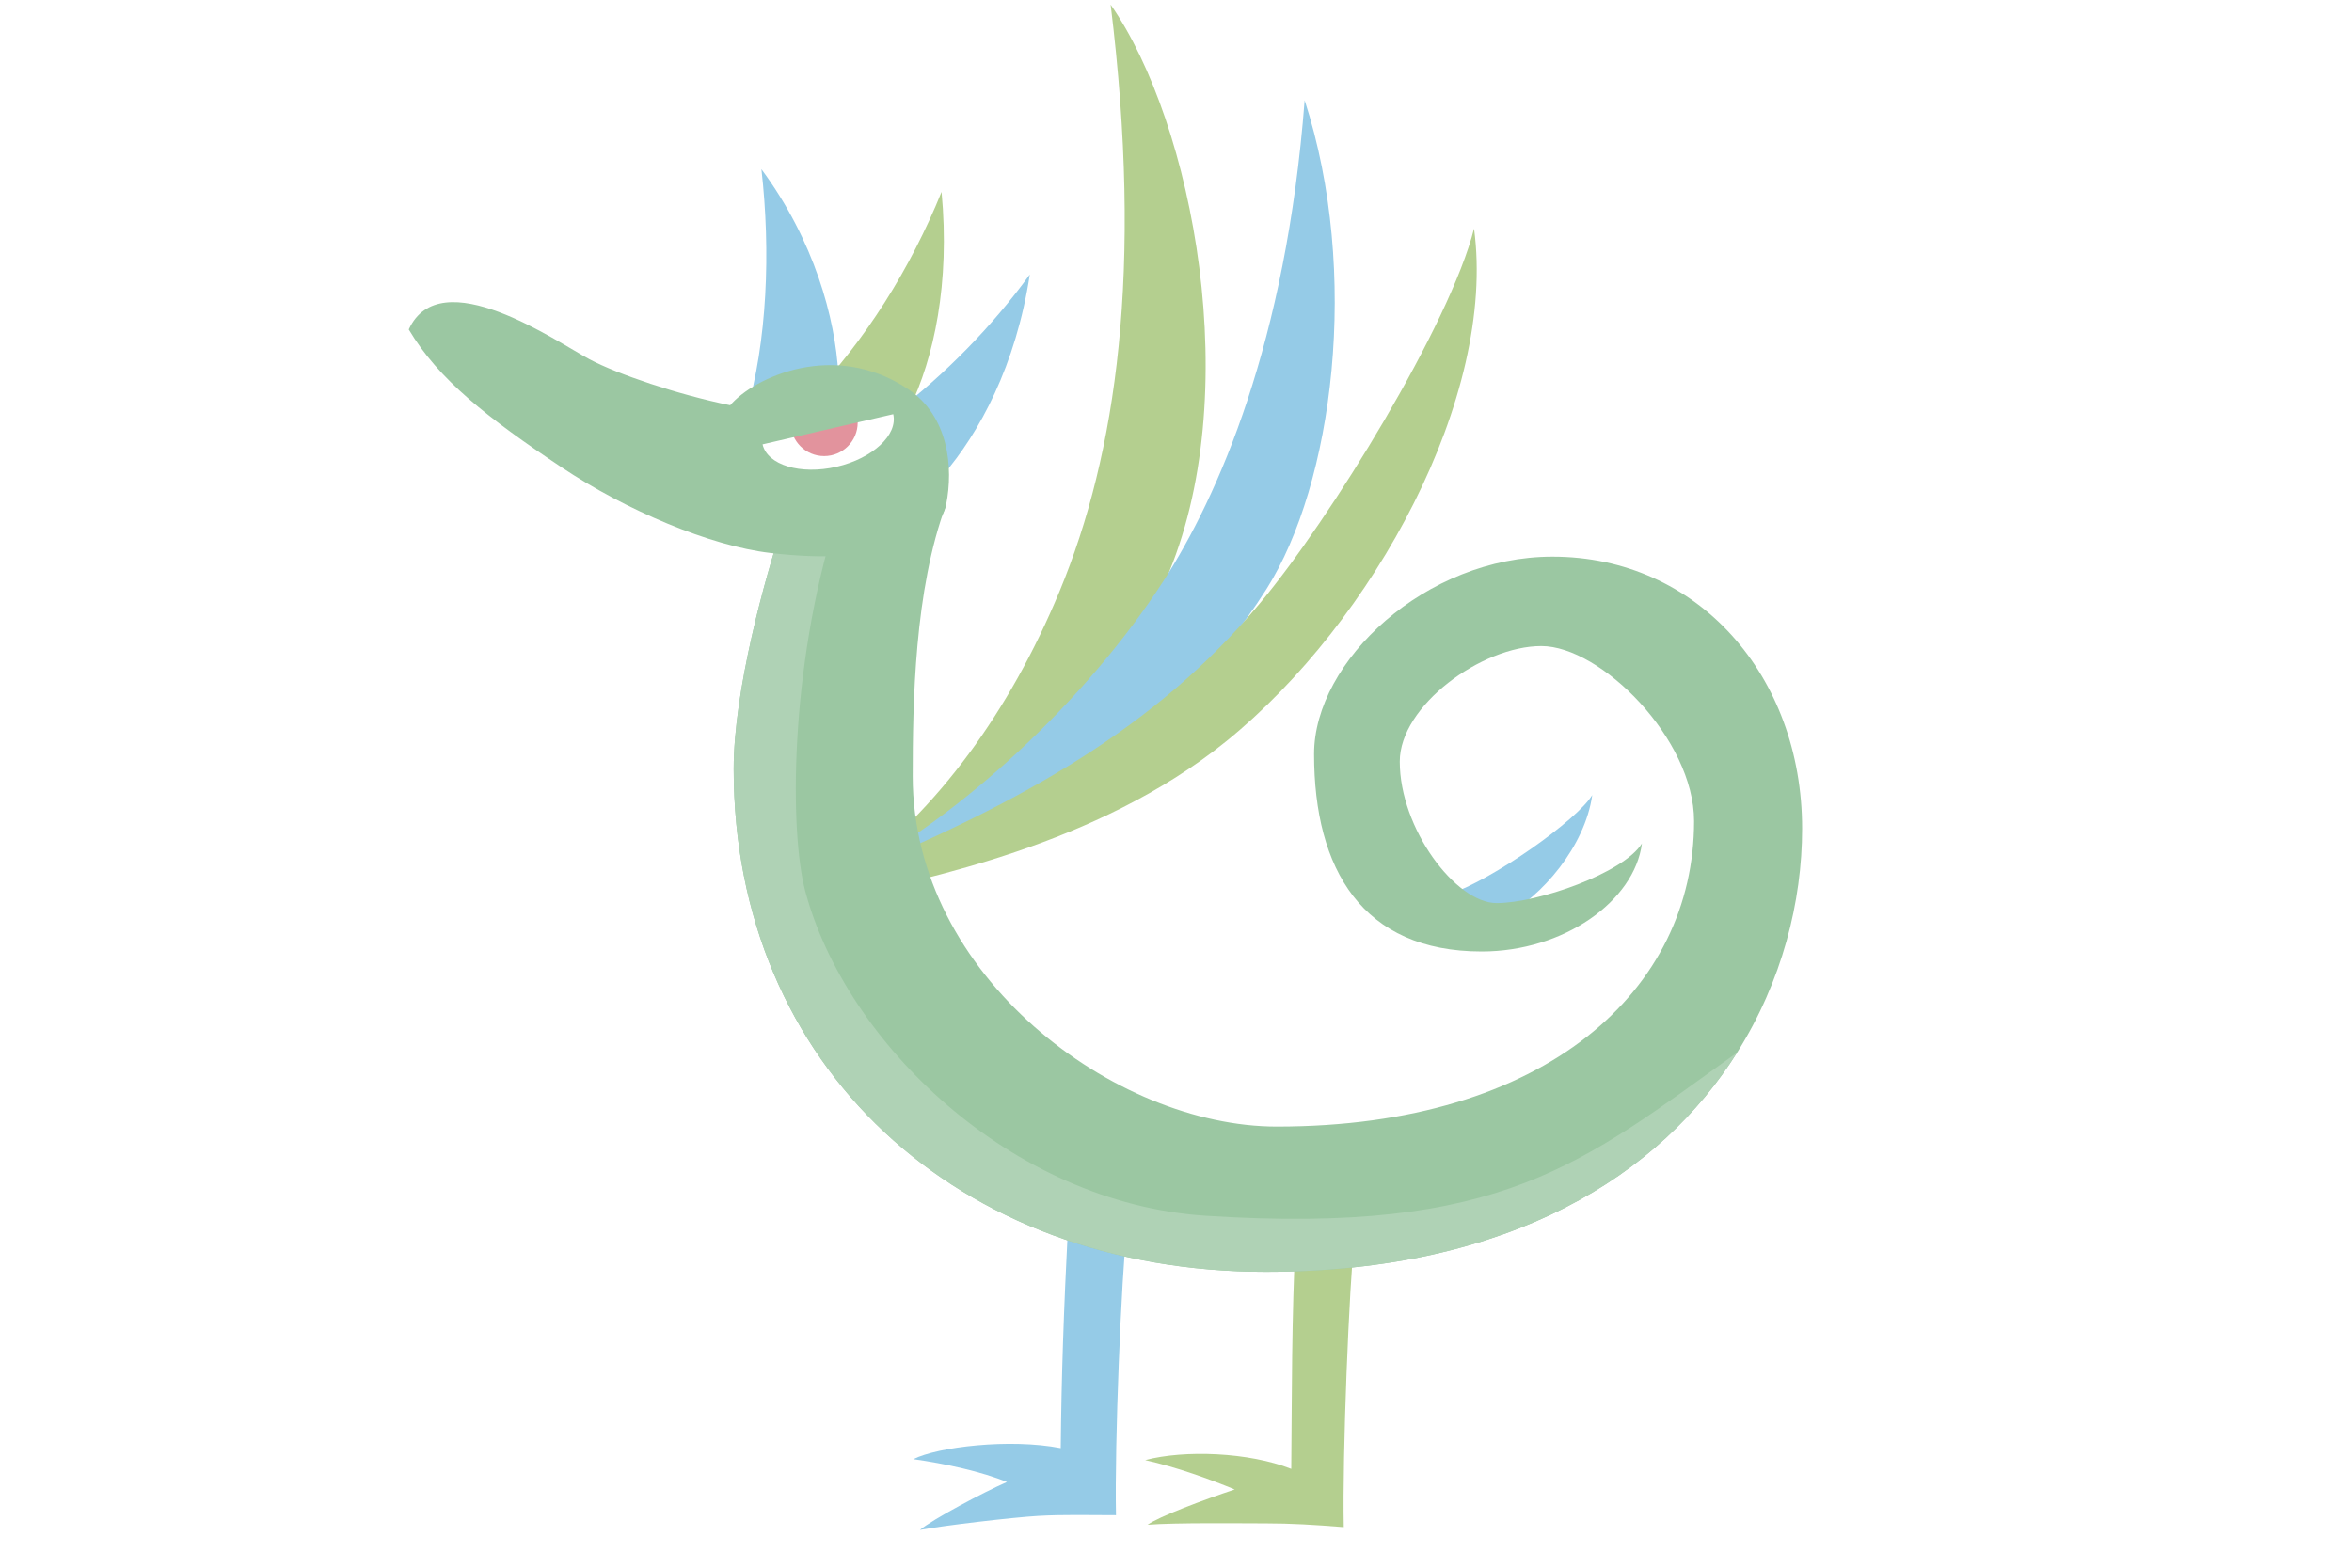
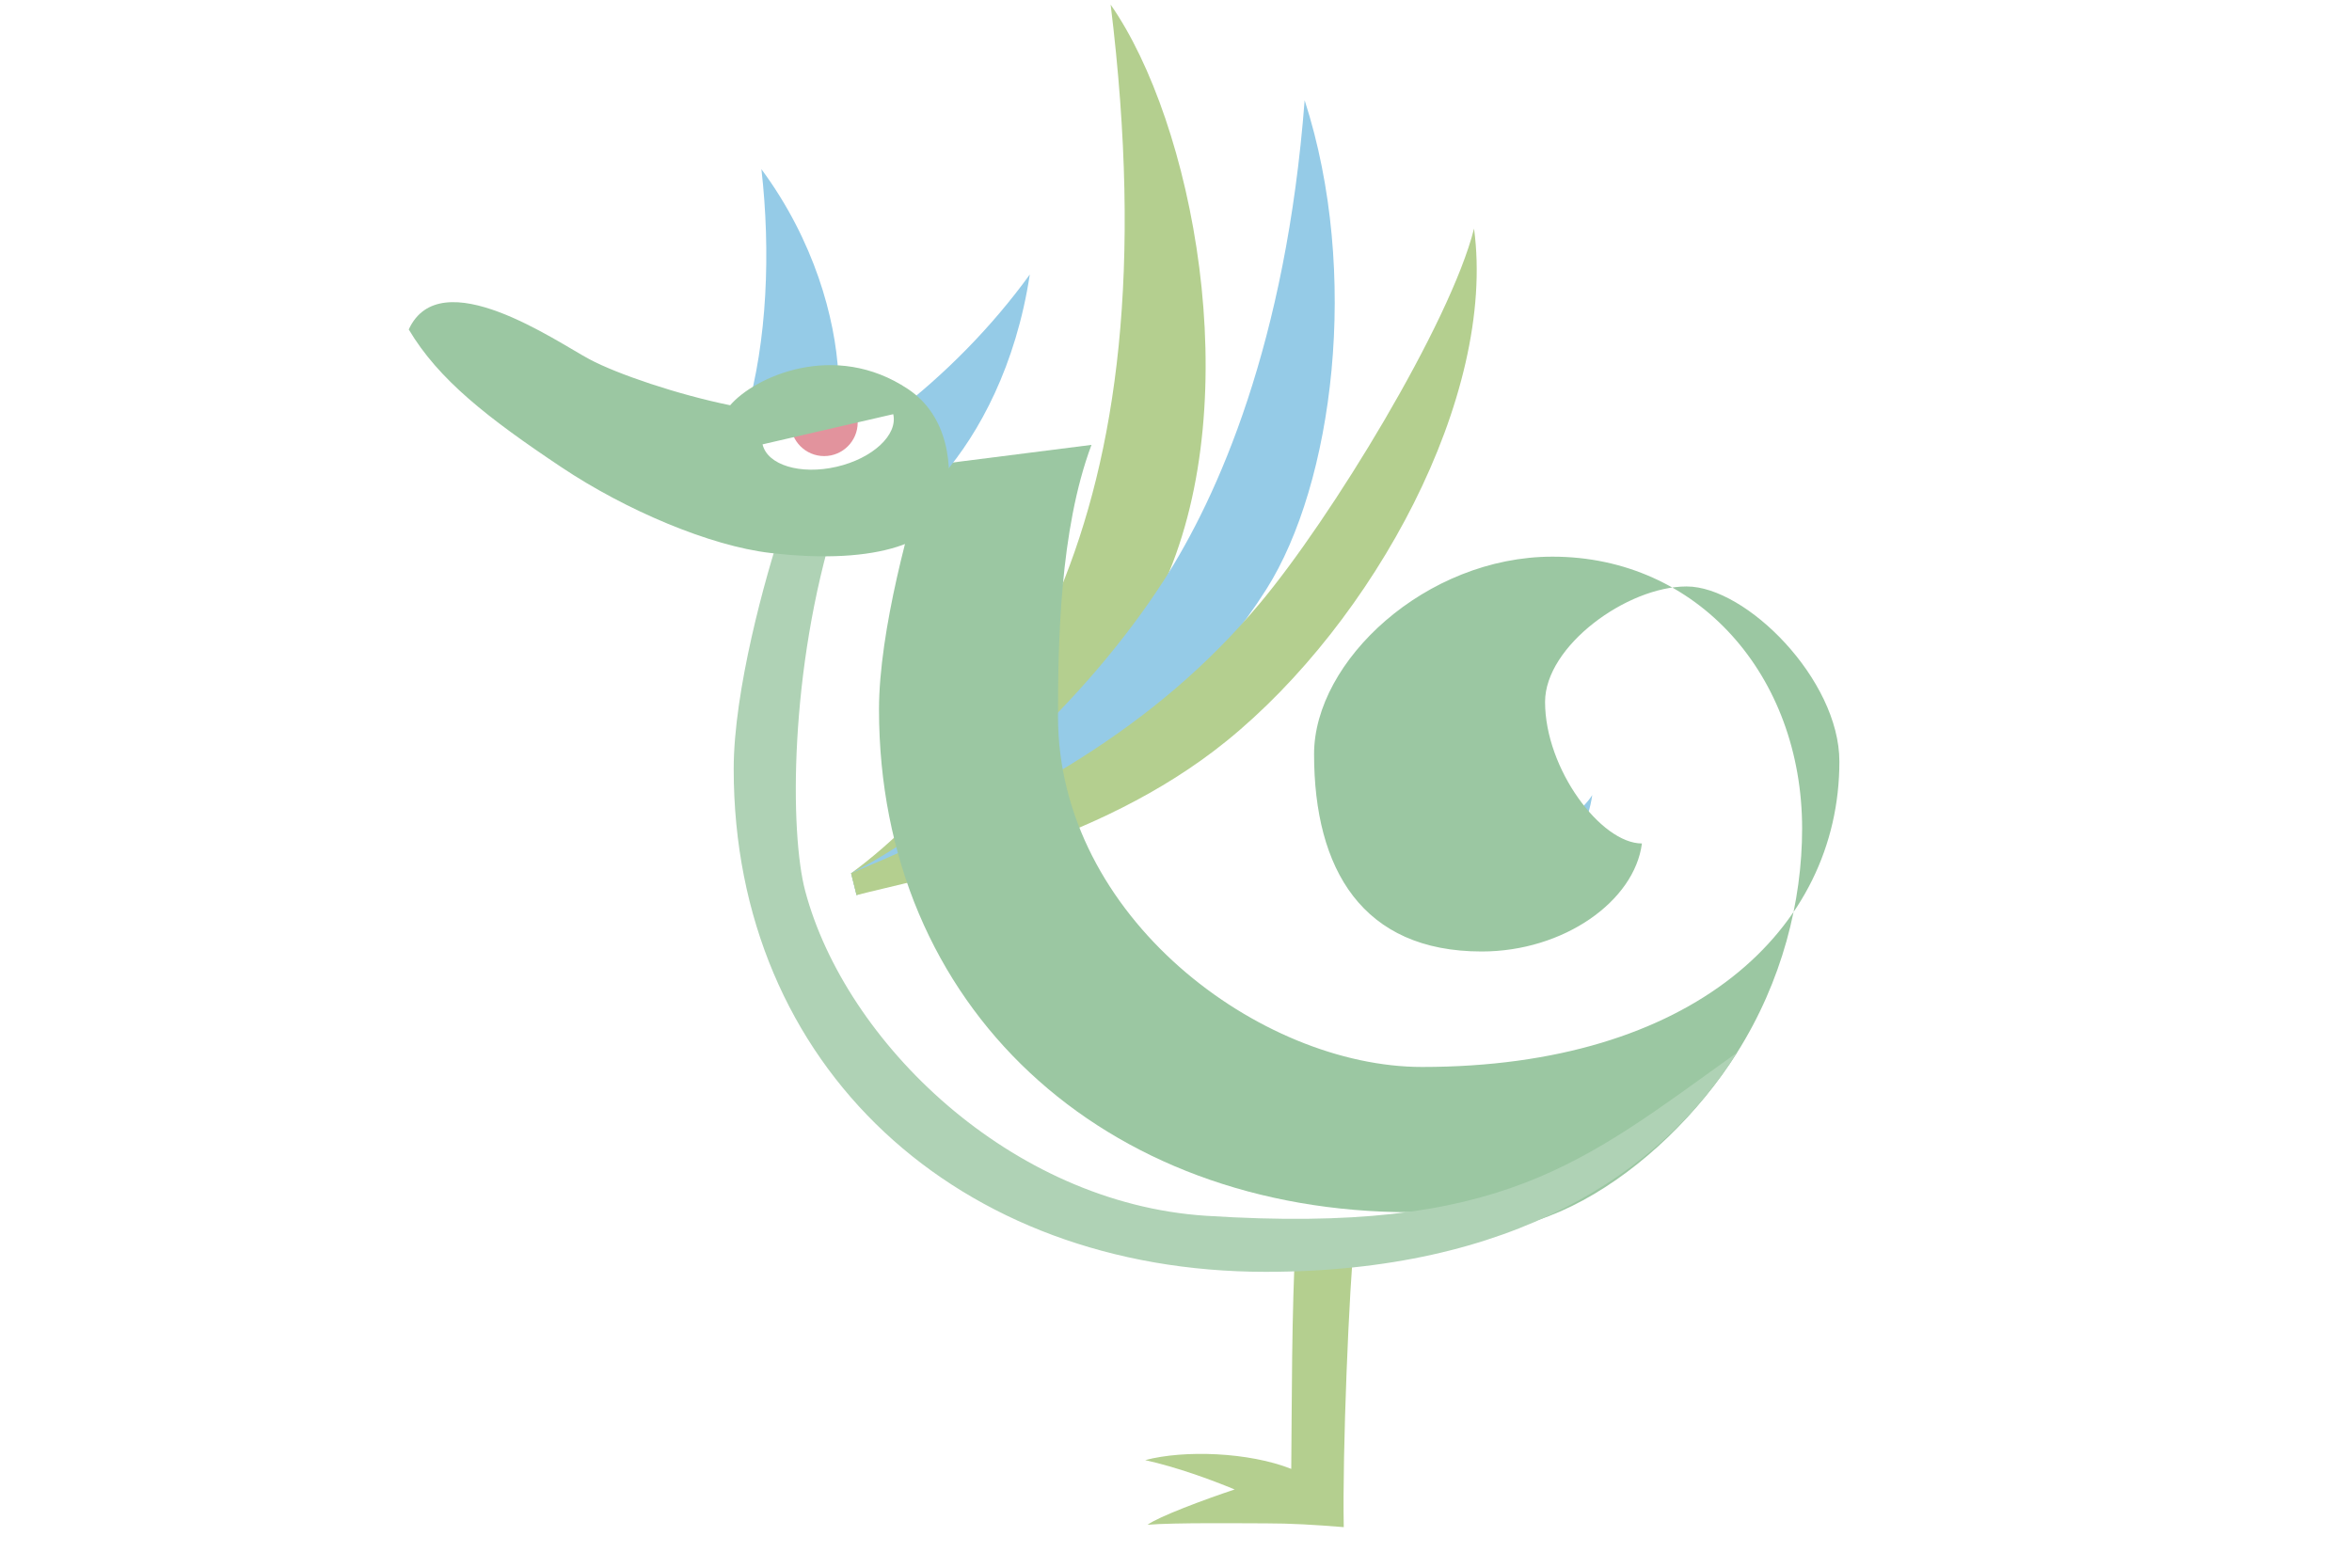
<svg xmlns="http://www.w3.org/2000/svg" version="1.1" id="レイヤー_1" x="0px" y="0px" width="600px" height="400px" viewBox="0 0 600 400" enable-background="new 0 0 600 400" xml:space="preserve">
  <g>
    <path fill="#B4CF8F" d="M297.271,148.242c20.788-47.201,6.974-117.09-13.941-147.059   c8.276,67.71,1.522,114.556-13.051,149.721   c-12.796,30.878-31.345,55.872-53.158,71.91l1.395,5.575   C250.952,209.829,280.863,185.496,297.271,148.242z" />
    <path fill="#95CBE7" d="M323.062,150.333c-25.222,39.855-69.19,64.302-104.547,78.057   l-1.392-5.575c27.628-14.263,60.009-44.104,79.673-74.572   c13.945-21.607,31.296-60.856,36.022-122.664   C347.102,69.803,340.075,123.449,323.062,150.333z" />
    <path fill="#B4CF8F" d="M321.28,154.073c18.072-21.511,48.63-71.439,54.75-95.74   c5.76,42.833-25.646,100.355-63.143,130.745   c-33.423,27.089-78.024,35.062-94.373,39.312l-1.395-5.575   C261.092,204.443,294.671,185.754,321.28,154.073z" />
    <path fill="#95CBE7" d="M369.485,228.25c11.404-3.803,32.899-19.055,36.701-25.393   c-1.808,12.934-12.773,26.027-22.809,31.048L369.485,228.25z" />
-     <path fill="#95CBE7" d="M270.595,369.496c-12.988-2.534-31.363-0.315-37.606,2.814   c8.085,1.126,17.484,3.195,23.876,5.828c-6.015,2.633-18.934,9.488-22.184,12.222   c6.273-1.16,23.688-3.197,30.08-3.573c6.392-0.376,13.349-0.187,19.929-0.187   c-0.377-18.804,1.317-59.598,2.818-74.076h-15.038   C271.341,334.709,270.783,351.071,270.595,369.496z" />
    <path fill="#B4CF8F" d="M329.401,374.793c-10.79-4.278-27.284-4.888-37.258-2.241   c8.143,1.833,16.436,4.855,22.826,7.487c-7.911,2.63-19.398,6.938-22.217,9.005   c6.929-0.569,24.228-0.355,30.113-0.355c6.404,0,12.438,0.355,19.93,0.966   c-0.376-18.802,1.317-60.752,2.821-75.229h-15.041   C329.448,336.61,329.588,356.369,329.401,374.793z" />
-     <path fill="#9BC7A2" d="M443.144,268.559c11.47-18.206,16.581-38.521,16.581-57.146   c0-38.966-26.61-69.379-63.678-69.379c-32.314,0-60.825,26.611-60.825,50.371   c0,29.463,12.355,50.371,42.768,50.371c20.91,0,38.968-12.83,40.868-27.562   c-4.753,7.604-26.611,15.208-37.067,15.208c-10.452,0-24.709-19.009-24.709-36.115   c0-14.257,20.908-29.463,36.115-29.463s38.966,23.761,38.966,44.668   c0,42.843-37.524,77.934-106.444,77.934c-41.312,0-92.887-38.331-92.887-89.37   c0-18.382,0.389-47.617,8.54-69.357l-41.757,5.305   c-4.437,13.306-12.447,42.208-12.447,62.174c0,76.042,57.284,128.314,135.699,128.314   C385.559,324.51,423.592,299.595,443.144,268.559z" />
+     <path fill="#9BC7A2" d="M443.144,268.559c11.47-18.206,16.581-38.521,16.581-57.146   c0-38.966-26.61-69.379-63.678-69.379c-32.314,0-60.825,26.611-60.825,50.371   c0,29.463,12.355,50.371,42.768,50.371c20.91,0,38.968-12.83,40.868-27.562   c-10.452,0-24.709-19.009-24.709-36.115   c0-14.257,20.908-29.463,36.115-29.463s38.966,23.761,38.966,44.668   c0,42.843-37.524,77.934-106.444,77.934c-41.312,0-92.887-38.331-92.887-89.37   c0-18.382,0.389-47.617,8.54-69.357l-41.757,5.305   c-4.437,13.306-12.447,42.208-12.447,62.174c0,76.042,57.284,128.314,135.699,128.314   C385.559,324.51,423.592,299.595,443.144,268.559z" />
    <path fill="#AFD2B5" d="M213.18,132.868c-11.846,38.008-11.714,79.687-7.765,94.494   c10.263,38.5,52.383,79.64,102.263,82.849c75.593,4.856,95.906-13.311,135.466-41.652   c-19.552,31.036-57.585,55.951-120.277,55.951   c-78.415,0-135.699-52.272-135.699-128.314c0-19.966,8.011-48.868,12.447-62.174   L213.18,132.868z" />
    <circle fill="#E2939D" cx="210.245" cy="107.819" r="8.553" />
    <path fill="#95CBE7" d="M190.318,105.706c5.412-18.707,6.314-41.568,3.92-62.542   c13.492,18.241,18.837,38.051,19.619,52.268L190.318,105.706z" />
    <path fill="#95CBE7" d="M228.432,105.217c12.722-9.795,24.604-21.827,34.272-35.176   c-3.52,23.157-12.879,40.457-22.194,51.226L228.432,105.217z" />
-     <path fill="#B4CF8F" d="M206.442,101.768c14.254-14.769,25.837-33.269,33.749-52.801   c2.199,23.389-1.973,42.411-8.18,55.228L206.442,101.768z" />
    <path fill="#9BC7A2" d="M196.464,141.083c-15.285-1.798-36.666-10.801-53.223-21.859   c-18.773-12.54-31.363-22.335-38.966-35.164   c8.078-17.582,37.708,3.13,46.094,7.602c7.128,3.803,22.572,9.03,35.898,11.739   c6.171-7.21,26.614-16.634,45.362-4.136   c10.412,6.943,11.603,20.043,9.741,29.452   C239.573,137.808,224.519,144.383,196.464,141.083z M194.529,113.377   c1.222,5.284,9.673,7.845,18.879,5.721c9.206-2.126,15.679-8.132,14.458-13.418   L194.529,113.377z" />
  </g>
</svg>